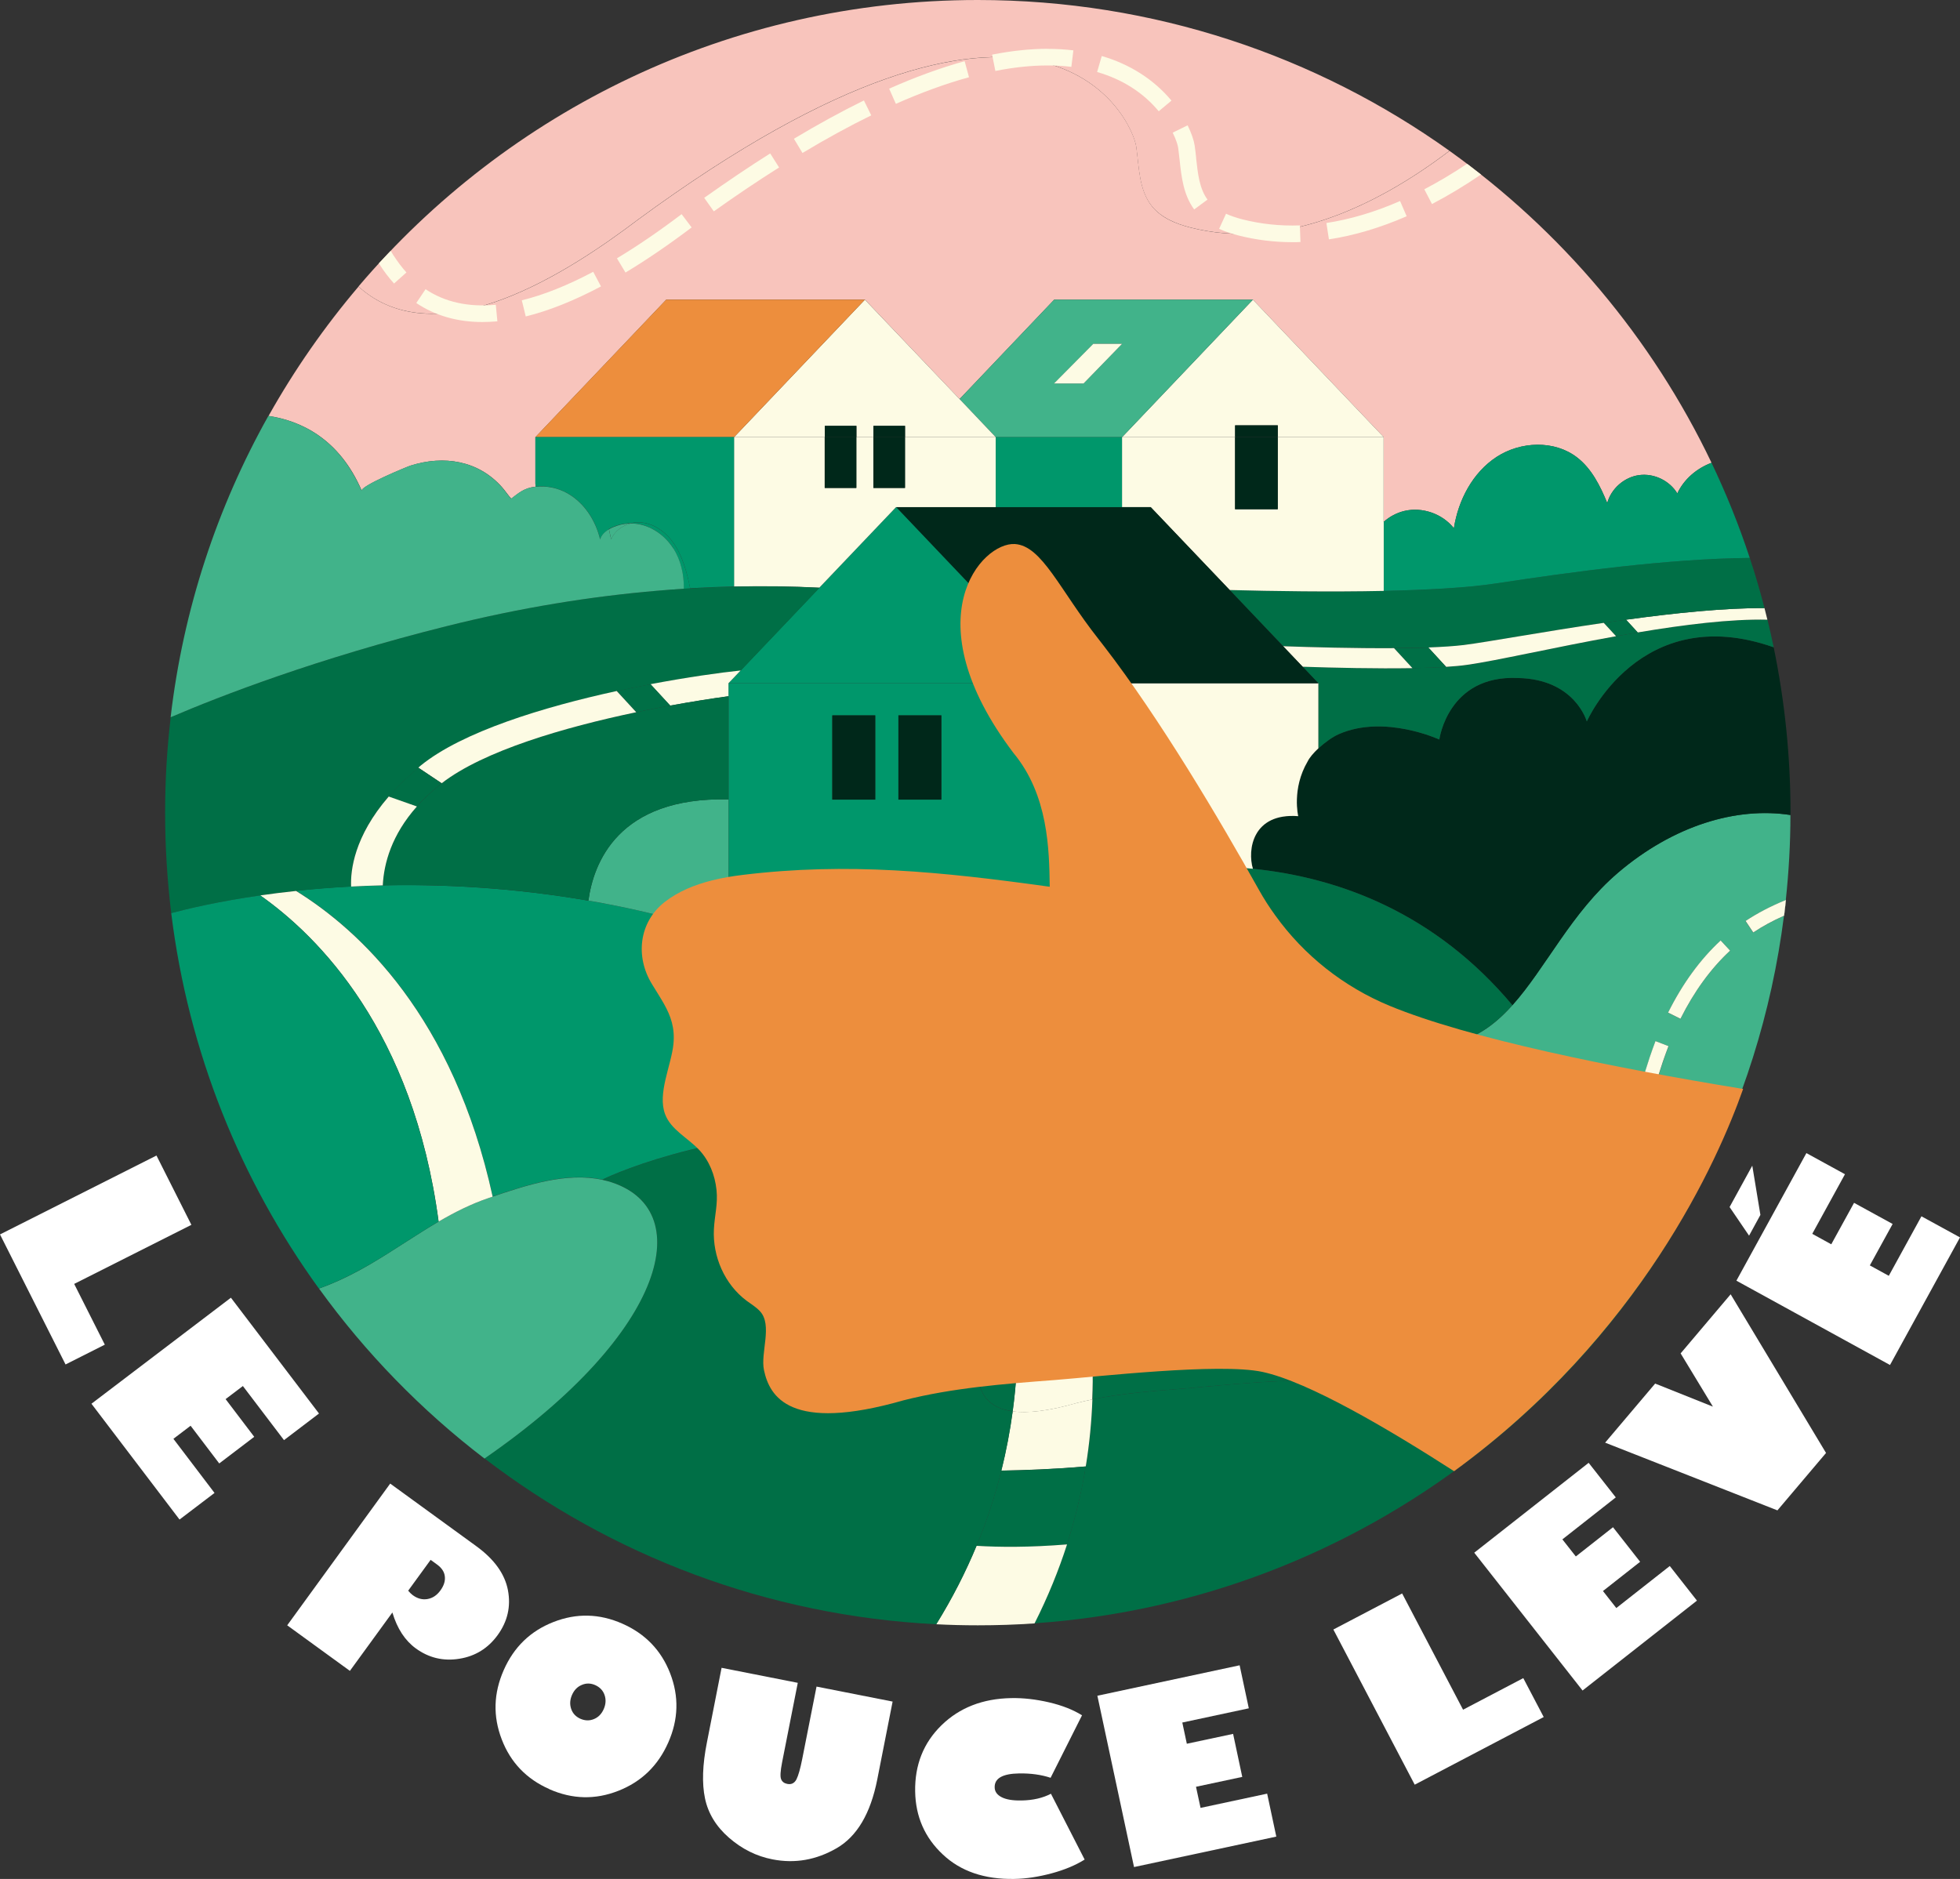
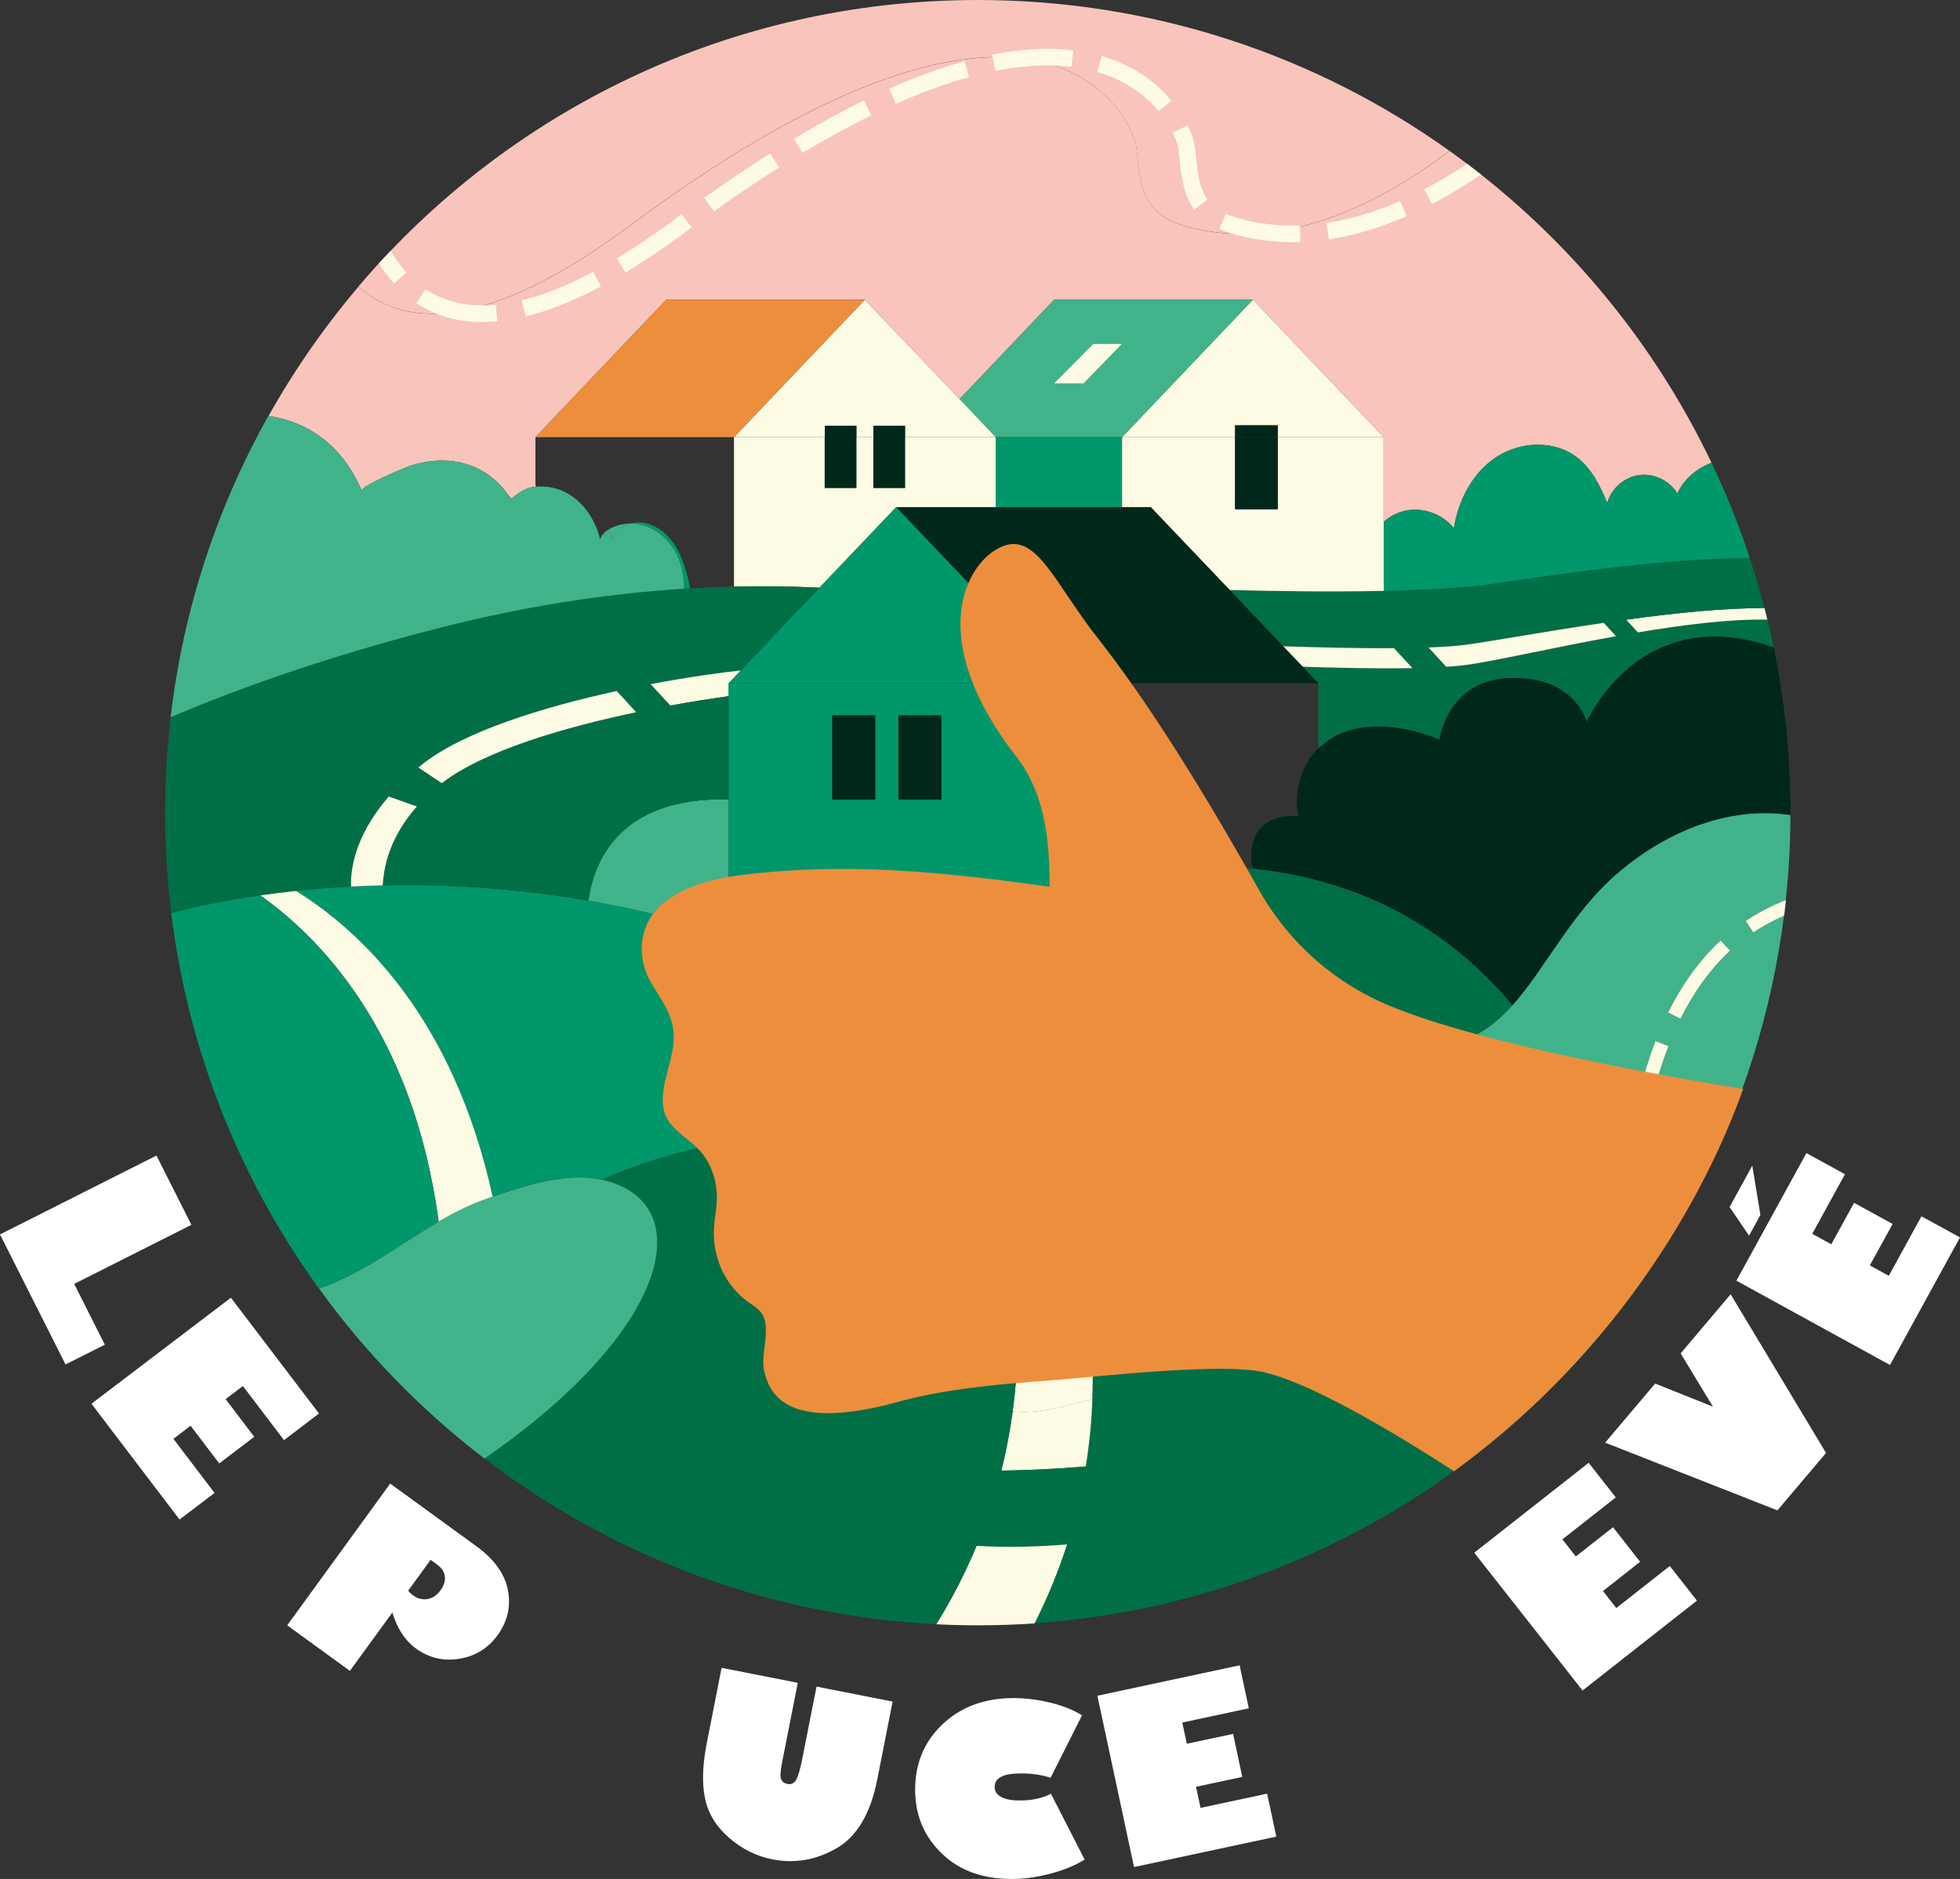
<svg xmlns="http://www.w3.org/2000/svg" width="97" height="93" viewBox="0 0 97 93" fill="none">
  <rect x="0" y="0" width="97" height="93" fill="#333333" stroke="none" />
  <g clip-path="url(#clip0_1_3)">
    <path d="M53.541 62.746C53.916 64.668 54.15 66.875 54.063 69.268C53.804 69.32 53.545 69.381 53.29 69.445C51.839 69.86 50.824 69.955 50.115 69.86C50.469 67.238 50.409 64.811 50.176 62.75H53.541V62.746Z" fill="#FDFBE4" />
    <path d="M78.505 57.873C78.147 57.804 77.814 57.739 77.508 57.675C77.508 57.675 77.508 57.675 77.512 57.675C77.844 57.744 78.177 57.809 78.51 57.873H78.505Z" fill="#FDFBE4" />
    <path d="M79.33 56.439L79.771 56.966C79.378 57.295 78.954 57.593 78.51 57.873C78.177 57.809 77.84 57.744 77.512 57.675C78.177 57.286 78.786 56.897 79.33 56.444V56.439Z" fill="#FDFBE4" />
-     <path d="M79.762 58.107C79.326 58.029 78.903 57.951 78.505 57.873H78.51C78.924 57.951 79.343 58.029 79.762 58.107Z" fill="#006F46" />
    <path d="M80.069 43.2C82.816 40.859 85.93 39.926 88.608 40.34C88.608 41.761 88.526 43.165 88.379 44.548C87.623 44.859 86.975 45.196 86.383 45.589L86.764 46.159C87.221 45.856 87.722 45.584 88.288 45.329C87.679 50.146 86.215 54.699 84.06 58.828C82.682 58.616 81.226 58.374 79.771 58.111C79.771 58.111 79.766 58.111 79.762 58.111C79.343 58.033 78.924 57.956 78.51 57.873C78.954 57.593 79.378 57.299 79.771 56.966L79.33 56.439C78.786 56.897 78.177 57.286 77.512 57.67C76.972 57.558 76.441 57.446 75.922 57.333C75.901 57.329 75.879 57.325 75.853 57.316C73.629 56.819 71.629 56.267 70.234 55.692C68.632 55.031 67.254 53.934 66.252 52.539C67.617 52.094 69.206 51.744 70.83 51.744C72.579 51.744 73.793 50.936 74.847 49.757C76.501 47.913 77.762 45.17 80.069 43.204V43.2ZM85.623 47.053L85.157 46.552C84.142 47.493 83.265 48.694 82.552 50.124L83.166 50.431C83.84 49.079 84.664 47.943 85.623 47.057V47.053ZM82.574 51.779L81.935 51.532C81.835 51.791 81.74 52.059 81.65 52.327C81.589 52.513 81.529 52.694 81.473 52.88C81.239 53.614 81.019 54.305 80.652 54.932C80.557 55.096 80.445 55.256 80.328 55.416L80.872 55.83C81.006 55.653 81.131 55.467 81.239 55.282C81.645 54.59 81.887 53.83 82.125 53.092C82.181 52.91 82.241 52.729 82.302 52.547C82.388 52.288 82.479 52.029 82.578 51.783L82.574 51.779Z" fill="#41B38A" />
    <path d="M84.703 22.907C83.973 23.179 83.338 23.714 83.01 24.423C82.63 23.788 81.853 23.416 81.118 23.516C80.384 23.615 79.736 24.181 79.542 24.898C79.196 24.051 78.769 23.196 78.047 22.639C76.929 21.775 75.257 21.844 74.07 22.613C72.886 23.386 72.169 24.747 71.953 26.146C71.387 25.429 70.39 25.079 69.5 25.291C69.12 25.382 68.77 25.567 68.481 25.827V21.637L62.006 14.833H52.171L47.489 19.753L42.807 14.833H32.973L26.498 21.637V23.943L26.515 24.09H26.477C25.941 24.159 25.682 24.392 25.302 24.682C25.142 24.505 25.008 24.297 24.848 24.116C23.669 22.786 21.963 22.526 20.322 23.045C20.145 23.101 17.808 24.064 17.907 24.297C16.789 21.684 14.849 20.82 13.29 20.587C14.569 18.306 16.063 16.164 17.743 14.185C21.674 17.74 28.23 13.408 31.56 10.885C51.653 -3.883 56.046 5.905 56.236 7.27C56.378 8.285 56.365 9.404 57.009 10.207C57.467 10.782 58.192 11.08 58.905 11.261C63.392 12.41 68.01 10.302 71.737 7.468C77.266 11.417 81.753 16.725 84.708 22.915L84.703 22.907Z" fill="#F8C4BC" />
    <path d="M75.922 57.333C76.117 57.377 76.704 57.511 77.508 57.675C77.814 57.739 78.147 57.804 78.505 57.873C78.903 57.951 79.326 58.029 79.762 58.107C79.762 58.107 79.766 58.107 79.771 58.107C81.222 58.374 82.682 58.616 84.06 58.824C81.326 64.055 77.477 68.612 72.826 72.175C70.571 70.672 67.854 68.888 65.803 68.448C64.304 68.128 60.071 68.616 58.542 68.733C57.043 68.849 55.54 68.962 54.067 69.264C54.154 66.871 53.921 64.668 53.545 62.742H50.18C50.413 64.802 50.474 67.23 50.12 69.852C48.889 69.687 48.56 68.966 48.435 68.387C48.306 67.774 48.746 66.811 48.293 66.327C48.159 66.184 47.986 66.081 47.831 65.964C47.066 65.394 46.643 64.418 46.69 63.471C46.716 62.992 46.833 62.59 46.781 62.102C46.725 61.588 46.531 61.083 46.168 60.703C45.77 60.284 45.191 60.007 44.989 59.467C44.712 58.737 45.2 57.77 45.278 57.027C45.338 56.457 45.187 56.042 44.954 55.623C44.829 55.398 44.682 55.178 44.531 54.928C43.943 53.968 44.077 52.768 44.98 52.064C45.455 51.692 46.034 51.463 46.626 51.312C46.984 51.221 47.347 51.161 47.701 51.118C51.342 50.673 54.616 51.005 58.4 51.532C58.382 50.236 58.352 48.336 57.138 46.871C56.128 45.537 55.605 44.366 55.398 43.373C56.97 43.118 58.849 42.885 60.088 42.885C60.153 42.967 60.218 43.049 60.278 43.131C62.248 45.684 64.33 49.208 65.686 51.632C65.859 51.943 66.053 52.245 66.26 52.53C67.267 53.925 68.645 55.018 70.243 55.683C71.642 56.262 73.638 56.811 75.862 57.307C75.884 57.312 75.905 57.316 75.931 57.325L75.922 57.333Z" fill="#006F46" />
    <path d="M71.733 7.464C68.005 10.302 63.388 12.406 58.901 11.257C58.188 11.075 57.467 10.777 57.004 10.203C56.361 9.404 56.374 8.285 56.231 7.265C56.037 5.901 51.649 -3.888 31.556 10.881C28.226 13.404 21.669 17.736 17.739 14.181C25.112 5.503 36.108 0 48.392 0C57.095 0 65.15 2.765 71.733 7.464Z" fill="#F8C4BC" />
    <path d="M85.157 46.552L85.623 47.053C84.669 47.938 83.844 49.07 83.166 50.426L82.552 50.12C83.265 48.69 84.138 47.489 85.157 46.547V46.552Z" fill="#FDFBE4" />
    <path d="M81.935 51.532L82.574 51.779C82.479 52.029 82.384 52.284 82.297 52.543C82.237 52.724 82.181 52.906 82.12 53.087C81.887 53.826 81.645 54.586 81.235 55.277C81.123 55.463 81.002 55.649 80.868 55.826L80.324 55.411C80.44 55.256 80.553 55.092 80.648 54.927C81.015 54.301 81.235 53.61 81.468 52.876C81.529 52.69 81.585 52.504 81.645 52.323C81.736 52.055 81.831 51.787 81.93 51.528L81.935 51.532Z" fill="#FDFBE4" />
    <path d="M77.512 57.67C77.512 57.67 77.512 57.67 77.508 57.67C76.704 57.506 76.117 57.372 75.922 57.329C76.441 57.446 76.972 57.558 77.512 57.666V57.67Z" fill="#006F46" />
    <path d="M88.383 44.543C88.383 44.543 88.383 44.543 88.388 44.543C88.362 44.785 88.331 45.053 88.297 45.325C88.297 45.325 88.293 45.325 88.288 45.325C88.323 45.066 88.353 44.802 88.379 44.543H88.383Z" fill="#FDFBE4" />
    <path d="M88.383 44.543C88.357 44.807 88.327 45.066 88.293 45.325C87.727 45.576 87.226 45.848 86.768 46.154L86.388 45.584C86.98 45.191 87.627 44.854 88.383 44.543Z" fill="#FDFBE4" />
    <path d="M65.245 37.044C65.556 36.755 65.936 36.479 66.252 36.34C68.511 35.343 71.232 36.604 71.232 36.604C71.232 36.604 71.651 33.399 75.119 33.559C77.952 33.611 78.531 35.71 78.531 35.71C78.531 35.71 81.157 29.714 87.779 32.038C88.323 34.682 88.612 37.42 88.612 40.224V40.34C85.934 39.926 82.816 40.863 80.073 43.2C77.767 45.165 76.501 47.913 74.851 49.753C71.033 45.196 66.295 43.442 62.01 43.001C61.73 42.068 61.989 40.219 64.252 40.397C64.252 40.397 63.924 39.044 64.719 37.688C64.809 37.502 65.008 37.265 65.25 37.04L65.245 37.044Z" fill="#00281A" />
    <path d="M79.978 31.49C80.337 31.425 80.695 31.364 81.054 31.304C83.343 30.919 85.653 30.63 87.472 30.673C87.584 31.127 87.683 31.58 87.779 32.038C81.157 29.71 78.531 35.71 78.531 35.71C78.531 35.71 77.952 33.611 75.119 33.559C71.655 33.399 71.232 36.604 71.232 36.604C71.232 36.604 68.506 35.343 66.252 36.34C65.941 36.479 65.561 36.755 65.245 37.044V33.822L64.468 33.001C66.023 33.053 68.118 33.101 69.901 33.071C70.502 33.058 71.072 33.04 71.569 33.01C71.966 32.984 72.32 32.954 72.614 32.911C74.035 32.708 76.912 32.047 79.978 31.494V31.49Z" fill="#006F46" />
    <path d="M87.325 30.103C87.373 30.293 87.424 30.483 87.468 30.673C85.653 30.63 83.338 30.919 81.049 31.304L80.471 30.673C82.872 30.345 85.356 30.086 87.325 30.099V30.103Z" fill="#FDFBE4" />
    <path d="M79.369 30.829C76.38 31.269 73.668 31.77 72.441 31.926C71.979 31.986 71.374 32.025 70.688 32.047C70.161 32.064 69.586 32.077 68.99 32.077C67.051 32.09 64.896 32.029 63.501 31.982L60.857 29.204C62.995 29.261 65.837 29.299 68.481 29.248C70.606 29.204 72.605 29.096 74.013 28.881C77.823 28.302 82.552 27.654 86.595 27.615C86.867 28.431 87.109 29.261 87.325 30.099C85.356 30.086 82.872 30.341 80.471 30.673C80.099 30.725 79.732 30.777 79.365 30.829H79.369Z" fill="#006F46" />
    <path d="M84.703 22.907C85.429 24.427 86.064 25.999 86.595 27.615C82.552 27.654 77.827 28.302 74.013 28.881C72.605 29.096 70.606 29.2 68.481 29.248V25.827C68.774 25.572 69.124 25.382 69.5 25.291C70.39 25.079 71.387 25.429 71.953 26.146C72.169 24.751 72.882 23.386 74.07 22.613C75.253 21.84 76.924 21.775 78.047 22.639C78.773 23.196 79.196 24.051 79.542 24.898C79.741 24.185 80.388 23.619 81.118 23.516C81.853 23.416 82.626 23.788 83.01 24.423C83.343 23.719 83.973 23.179 84.703 22.907Z" fill="#00976B" />
    <path d="M80.475 30.673L81.054 31.304C80.695 31.364 80.337 31.425 79.978 31.49L79.369 30.829C79.732 30.777 80.103 30.721 80.475 30.673Z" fill="#006F46" />
    <path d="M79.369 30.829L79.978 31.49C76.916 32.042 74.035 32.708 72.614 32.906C72.32 32.95 71.966 32.98 71.569 33.006L70.688 32.047C71.374 32.021 71.979 31.982 72.441 31.926C73.668 31.77 76.38 31.265 79.369 30.829Z" fill="#FDFBE4" />
    <path d="M74.847 49.753C73.789 50.932 72.575 51.74 70.83 51.74C69.206 51.74 67.617 52.09 66.252 52.534C66.044 52.245 65.85 51.947 65.677 51.636C64.321 49.213 62.244 45.688 60.27 43.135C60.205 43.053 60.14 42.971 60.08 42.889C60.175 42.889 60.274 42.889 60.369 42.893C60.905 42.91 61.453 42.945 62.006 43.001C66.286 43.437 71.025 45.196 74.847 49.753Z" fill="#006F46" />
    <path d="M70.688 32.051L71.569 33.01C71.068 33.04 70.502 33.062 69.901 33.071L68.99 32.081C69.586 32.081 70.161 32.068 70.688 32.051Z" fill="#006F46" />
    <path d="M68.99 32.081L69.901 33.071C68.118 33.101 66.023 33.053 64.468 33.001L63.501 31.986C64.896 32.034 67.051 32.094 68.99 32.081Z" fill="#FDFBE4" />
    <path d="M53.735 72.582C53.921 71.445 54.024 70.335 54.063 69.264C55.532 68.966 57.039 68.849 58.538 68.733C60.067 68.616 64.299 68.128 65.798 68.448C67.854 68.884 70.567 70.668 72.821 72.175C66.744 76.832 59.298 79.791 51.195 80.348C51.86 79.031 52.387 77.726 52.802 76.443C53.225 75.126 53.528 73.834 53.735 72.577V72.582Z" fill="#006F46" />
    <path d="M68.481 25.827V29.248C65.837 29.304 62.995 29.261 60.857 29.204L56.948 25.101H55.527V21.637H61.121V25.205H63.233V21.637H68.476V25.827H68.481Z" fill="#FDFBE4" />
    <path d="M62.006 14.833L68.481 21.637H63.237V21.053H61.125V21.637H55.532L62.006 14.833Z" fill="#FDFBE4" />
-     <path d="M65.245 33.818V37.04C65.004 37.265 64.805 37.502 64.714 37.688C63.919 39.04 64.248 40.397 64.248 40.397C61.984 40.224 61.725 42.068 62.006 43.001C61.449 42.945 60.905 42.91 60.369 42.893C60.27 42.893 60.175 42.889 60.08 42.889C58.736 41.183 58.127 39.654 57.177 39.593C56.348 39.541 54.867 40.893 55.385 43.381C54.089 43.589 53.001 43.809 52.642 43.921V33.818H65.245Z" fill="#FDFBE4" />
    <path d="M64.468 33.001L65.245 33.818H52.642L49.277 30.284L44.349 25.101H45.697H49.277H55.532H56.948L60.857 29.204L63.501 31.986L64.468 33.001Z" fill="#00281A" />
    <path d="M63.237 21.637H61.125V25.205H63.237V21.637Z" fill="#00281A" />
    <path d="M63.237 21.053H61.125V21.632H63.237V21.053Z" fill="#00281A" />
    <path d="M62.006 14.833L55.532 21.637H49.282L47.489 19.753L52.171 14.833H62.006ZM53.627 18.98L55.532 17.019H54.111L52.167 18.98H53.631H53.627Z" fill="#41B38A" />
    <path d="M57.177 39.593C58.123 39.654 58.732 41.187 60.08 42.889C58.84 42.889 56.961 43.126 55.389 43.377C54.871 40.889 56.352 39.537 57.181 39.589L57.177 39.593Z" fill="#FDFBE4" />
    <path d="M36.052 44.949C37.024 44.349 38.462 43.882 40.514 44.111C45.239 44.638 47.865 45.476 52.379 44.008C52.465 43.982 52.551 43.952 52.642 43.925C53.001 43.813 54.089 43.593 55.385 43.386C55.592 44.379 56.115 45.55 57.125 46.884C58.339 48.349 58.369 50.249 58.387 51.545C54.607 51.018 51.333 50.686 47.688 51.131C47.338 51.174 46.971 51.234 46.612 51.325C43.84 49.589 39.823 47.468 34.864 45.951C35.136 45.64 35.525 45.278 36.044 44.958L36.052 44.949Z" fill="#006F46" />
    <path d="M55.527 21.637H49.278V25.101H55.527V21.637Z" fill="#00976B" />
    <path d="M55.532 17.019L53.627 18.98H52.163L54.106 17.019H55.532Z" fill="#FDFBE4" />
    <path d="M54.063 69.264C54.024 70.335 53.921 71.441 53.735 72.582C52.132 72.72 50.664 72.772 49.554 72.789C49.804 71.791 49.986 70.81 50.115 69.856C50.828 69.951 51.843 69.856 53.29 69.441C53.545 69.376 53.804 69.32 54.063 69.264Z" fill="#FDFBE4" />
    <path d="M53.735 72.582C53.532 73.838 53.225 75.13 52.802 76.448C50.932 76.594 49.446 76.586 48.327 76.517C48.85 75.255 49.252 74.011 49.554 72.793C50.664 72.776 52.132 72.724 53.735 72.586V72.582Z" fill="#006F46" />
    <path d="M36.052 34.461V33.818H52.646V43.921C52.556 43.947 52.469 43.977 52.383 44.003C47.869 45.472 45.243 44.634 40.518 44.107C38.462 43.878 37.024 44.344 36.056 44.945V34.461H36.052ZM46.587 39.58V35.412H44.462V39.58H46.587ZM43.313 39.58V35.412H41.188V39.58H43.313Z" fill="#00976B" />
    <path d="M36.653 33.187L40.553 29.088L44.349 25.101L49.278 30.284L52.642 33.818H36.052L36.653 33.187Z" fill="#00976B" />
    <path d="M52.806 76.448C52.392 77.73 51.865 79.035 51.2 80.352C50.271 80.417 49.334 80.447 48.392 80.447C47.701 80.447 47.014 80.43 46.332 80.395C47.135 79.1 47.796 77.799 48.327 76.512C49.446 76.581 50.932 76.594 52.802 76.443L52.806 76.448Z" fill="#FDFBE4" />
    <path d="M49.558 72.789C49.256 74.007 48.85 75.255 48.331 76.512C47.796 77.799 47.139 79.1 46.336 80.395C37.948 79.972 30.238 76.979 23.98 72.188C33.089 65.908 34.558 59.739 30.092 58.461C30.001 58.435 29.906 58.409 29.811 58.392C30.584 58.016 35.624 55.744 44.954 55.627C45.187 56.046 45.338 56.461 45.278 57.031C45.2 57.774 44.712 58.742 44.989 59.472C45.191 60.012 45.775 60.288 46.168 60.707C46.526 61.087 46.725 61.593 46.781 62.106C46.833 62.595 46.712 62.996 46.69 63.476C46.643 64.422 47.066 65.398 47.831 65.968C47.986 66.085 48.159 66.189 48.293 66.331C48.746 66.815 48.306 67.778 48.435 68.391C48.556 68.97 48.889 69.692 50.12 69.856C49.99 70.81 49.809 71.791 49.558 72.789Z" fill="#006F46" />
    <path d="M49.277 21.637V25.101H44.345L40.548 29.088C39.205 29.019 37.793 28.997 36.324 29.032V21.637H40.812V24.151H42.375V21.637H43.222V24.151H44.785V21.637H49.273H49.277Z" fill="#FDFBE4" />
    <path d="M47.489 19.753L49.278 21.637H45.697H44.79V21.079H43.226V21.637H42.384V21.079H40.821V21.637H36.329L42.803 14.833L47.489 19.753Z" fill="#FDFBE4" />
    <path d="M46.587 35.407H44.462V39.576H46.587V35.407Z" fill="#00281A" />
    <path d="M17.376 43.882C17.881 43.856 18.404 43.835 18.944 43.822C21.92 43.757 25.371 43.934 29.12 44.578C29.418 44.63 29.716 44.681 30.014 44.738C31.716 45.062 33.34 45.472 34.873 45.938C39.831 47.455 43.848 49.575 46.621 51.312C46.029 51.459 45.451 51.692 44.976 52.064C44.073 52.768 43.939 53.968 44.526 54.928C44.678 55.178 44.829 55.403 44.95 55.623C35.62 55.739 30.58 58.012 29.807 58.387C28.036 57.999 26.058 58.655 24.382 59.221C22.434 50.31 17.786 46.029 14.651 44.09C15.497 43.999 16.409 43.925 17.38 43.874L17.376 43.882Z" fill="#00976B" />
    <path d="M44.79 21.637H43.226V24.151H44.79V21.637Z" fill="#00281A" />
    <path d="M44.79 21.079H43.226V21.637H44.79V21.079Z" fill="#00281A" />
    <path d="M43.317 35.407H41.192V39.576H43.317V35.407Z" fill="#00281A" />
    <path d="M42.803 14.833L36.329 21.637H26.494L32.968 14.833H42.803Z" fill="#ED8E3D" />
    <path d="M42.384 21.637H40.821V24.151H42.384V21.637Z" fill="#00281A" />
    <path d="M42.384 21.079H40.821V21.637H42.384V21.079Z" fill="#00281A" />
    <path d="M19.238 39.425C17.523 41.407 17.341 43.092 17.376 43.882C16.404 43.934 15.493 44.008 14.646 44.098C14.016 44.167 13.424 44.241 12.876 44.319C10.781 44.621 9.265 44.984 8.474 45.196C8.276 43.567 8.172 41.908 8.172 40.228C8.172 38.548 8.267 37.053 8.448 35.502C10.897 34.453 15.67 32.6 22.14 30.984C25.803 30.068 29.284 29.515 32.536 29.239C32.977 29.2 33.413 29.17 33.849 29.14C33.953 29.131 34.061 29.127 34.165 29.122C34.903 29.079 35.624 29.049 36.337 29.036C37.806 29.002 39.214 29.027 40.561 29.092L36.661 33.191C35.659 33.295 34.048 33.52 32.204 33.87C31.664 33.973 31.102 34.086 30.532 34.211C26.921 34.997 22.887 36.224 20.827 37.904C20.788 37.934 20.749 37.969 20.71 38.003C20.127 38.492 19.644 38.967 19.246 39.429L19.238 39.425Z" fill="#006F46" />
    <path d="M36.653 33.187L36.052 33.818V34.461C35.223 34.574 34.234 34.729 33.167 34.924L32.191 33.865C34.035 33.515 35.646 33.291 36.648 33.187H36.653Z" fill="#FDFBE4" />
-     <path d="M30.139 26.194C29.941 26.315 29.768 26.479 29.703 26.695C29.483 25.762 28.921 24.885 28.088 24.414C27.613 24.146 27.051 24.03 26.511 24.086L26.494 23.939V21.632H36.329V29.027C35.62 29.045 34.895 29.071 34.156 29.114C34.104 28.855 34.044 28.595 33.975 28.341C33.815 27.766 33.59 27.192 33.219 26.725C32.847 26.259 32.303 25.9 31.707 25.857C31.543 25.844 31.379 25.857 31.219 25.9C31.189 25.9 31.163 25.9 31.133 25.9C30.852 25.913 30.575 25.978 30.321 26.09C30.256 26.116 30.195 26.151 30.135 26.185L30.139 26.194Z" fill="#00976B" />
    <path d="M36.052 39.567V44.945C35.529 45.265 35.145 45.627 34.873 45.938C33.34 45.472 31.72 45.062 30.014 44.738C29.716 44.681 29.418 44.625 29.12 44.578C29.37 42.733 30.584 39.438 36.052 39.567Z" fill="#41B38A" />
    <path d="M21.859 38.768C23.933 37.161 27.924 35.999 31.487 35.252C32.061 35.131 32.623 35.023 33.167 34.924C34.234 34.729 35.223 34.574 36.052 34.461V39.567C30.584 39.438 29.37 42.729 29.12 44.578C25.366 43.93 21.92 43.753 18.944 43.822C19 42.725 19.384 41.321 20.633 39.917C20.952 39.559 21.324 39.2 21.764 38.846C21.795 38.82 21.829 38.794 21.864 38.768H21.859Z" fill="#006F46" />
    <path d="M33.975 28.349C34.048 28.604 34.108 28.863 34.156 29.122C34.052 29.127 33.944 29.135 33.841 29.14C33.849 28.44 33.694 27.736 33.322 27.144C32.869 26.427 32.066 25.904 31.219 25.904C31.379 25.866 31.543 25.848 31.707 25.861C32.303 25.904 32.847 26.263 33.219 26.729C33.59 27.196 33.81 27.77 33.975 28.345V28.349Z" fill="#00976B" />
    <path d="M33.327 27.144C33.698 27.736 33.854 28.436 33.845 29.14C33.413 29.166 32.977 29.2 32.532 29.239C29.284 29.515 25.803 30.068 22.136 30.984C15.666 32.6 10.893 34.453 8.444 35.502C9.07 30.137 10.755 25.092 13.281 20.587C14.845 20.82 16.78 21.684 17.899 24.297C17.799 24.064 20.136 23.101 20.313 23.045C21.954 22.526 23.66 22.786 24.84 24.116C24.999 24.297 25.133 24.505 25.293 24.682C25.673 24.392 25.932 24.159 26.468 24.095H26.507C27.047 24.034 27.613 24.151 28.083 24.418C28.917 24.889 29.478 25.766 29.699 26.699C29.763 26.479 29.936 26.315 30.135 26.198C30.174 26.362 30.208 26.531 30.243 26.695C30.411 26.293 30.791 26.012 31.219 25.909C32.066 25.909 32.869 26.427 33.322 27.148L33.327 27.144Z" fill="#41B38A" />
    <path d="M32.195 33.865L33.171 34.924C32.627 35.023 32.066 35.131 31.491 35.252L30.528 34.206C31.098 34.081 31.66 33.969 32.199 33.865H32.195Z" fill="#006F46" />
    <path d="M30.524 34.206L31.487 35.252C27.923 35.999 23.933 37.161 21.859 38.768L20.702 37.995C20.741 37.965 20.779 37.93 20.818 37.895C22.879 36.215 26.913 34.988 30.524 34.202V34.206Z" fill="#FDFBE4" />
    <path d="M31.137 25.909C31.167 25.909 31.193 25.909 31.223 25.909C30.796 26.012 30.416 26.293 30.247 26.695C30.213 26.531 30.178 26.362 30.139 26.198C30.2 26.163 30.26 26.129 30.325 26.103C30.58 25.991 30.856 25.922 31.137 25.913V25.909Z" fill="#41B38A" />
    <path d="M24.382 59.23C26.053 58.664 28.031 58.007 29.807 58.396C29.902 58.418 29.992 58.439 30.087 58.465C34.558 59.744 33.085 65.912 23.976 72.193C20.853 69.804 18.089 66.966 15.787 63.778C16.685 63.463 17.558 63.022 18.374 62.543C19.492 61.886 20.577 61.126 21.708 60.465C22.499 60.003 23.311 59.593 24.179 59.299C24.248 59.277 24.313 59.251 24.382 59.23Z" fill="#41B38A" />
    <path d="M24.382 59.23C24.313 59.251 24.244 59.277 24.179 59.299C23.311 59.593 22.499 60.003 21.708 60.465C20.451 51.018 15.752 46.34 12.88 44.319C13.433 44.241 14.024 44.163 14.651 44.098C17.786 46.038 22.434 50.319 24.382 59.23Z" fill="#FDFBE4" />
    <path d="M20.702 37.999L21.859 38.772C21.825 38.798 21.794 38.824 21.76 38.85C21.319 39.204 20.948 39.563 20.628 39.921L19.233 39.429C19.635 38.967 20.114 38.492 20.698 38.003L20.702 37.999Z" fill="#006F46" />
    <path d="M21.704 60.465C20.572 61.126 19.492 61.886 18.369 62.543C17.549 63.022 16.681 63.459 15.782 63.778C11.908 58.426 9.321 52.081 8.474 45.196C9.265 44.984 10.785 44.621 12.876 44.319C15.748 46.34 20.447 51.018 21.704 60.465Z" fill="#00976B" />
    <path d="M19.238 39.425L20.633 39.917C19.384 41.321 19 42.725 18.944 43.822C18.404 43.835 17.881 43.852 17.376 43.882C17.341 43.092 17.523 41.407 19.238 39.425Z" fill="#FDFBE4" />
    <path d="M51.852 2.415C50.992 2.415 50.064 2.514 49.1 2.704L49.26 3.512C50.172 3.33 51.044 3.24 51.852 3.24C52.253 3.24 52.651 3.261 53.022 3.309L53.121 2.492C52.715 2.445 52.288 2.419 51.852 2.419V2.415ZM47.74 3.028C46.565 3.352 45.308 3.81 44.004 4.389L44.336 5.14C45.602 4.579 46.82 4.134 47.956 3.823L47.74 3.028ZM54.525 2.773L54.296 3.564C55.549 3.926 56.572 4.579 57.346 5.507L57.976 4.98C57.108 3.939 55.916 3.175 54.525 2.773ZM42.755 4.972C41.65 5.516 40.484 6.151 39.291 6.868L39.715 7.572C40.885 6.868 42.03 6.242 43.118 5.71L42.755 4.972ZM72.605 8.108C71.897 8.583 71.189 9.002 70.489 9.369L70.869 10.099C71.672 9.68 72.484 9.192 73.292 8.639L72.605 8.108ZM59.199 7.823C59.177 7.62 59.155 7.412 59.125 7.209C59.086 6.946 58.961 6.579 58.775 6.203L58.037 6.566C58.209 6.916 58.292 7.192 58.309 7.322C58.335 7.512 58.356 7.706 58.378 7.909C58.469 8.76 58.568 9.641 59.099 10.367L59.76 9.879C59.358 9.335 59.281 8.596 59.194 7.818L59.199 7.823ZM38.117 7.594C37.063 8.259 35.966 9.002 34.851 9.792L35.327 10.462C36.428 9.676 37.516 8.946 38.557 8.289L38.117 7.594ZM69.284 9.952C68.044 10.496 66.818 10.859 65.643 11.037L65.768 11.848C67.012 11.659 68.308 11.274 69.616 10.704L69.288 9.948L69.284 9.952ZM64.33 11.157C63.354 11.192 62.399 11.088 61.492 10.859C61.177 10.777 60.913 10.687 60.676 10.579L60.334 11.326C60.615 11.456 60.926 11.563 61.289 11.654C62.153 11.874 63.051 11.987 63.963 11.987C64.092 11.987 64.226 11.987 64.36 11.978L64.33 11.157ZM33.733 10.6C32.597 11.46 31.552 12.172 30.532 12.786L30.956 13.49C31.996 12.864 33.068 12.134 34.23 11.257L33.733 10.6ZM19.475 12.648C19.428 12.574 19.38 12.492 19.337 12.414L18.75 13.036C18.75 13.036 18.771 13.071 18.784 13.088C19.004 13.434 19.246 13.749 19.501 14.034L20.114 13.486C19.89 13.235 19.678 12.954 19.48 12.648H19.475ZM29.362 13.451C28.092 14.125 26.904 14.6 25.824 14.864L26.019 15.663C27.163 15.382 28.416 14.881 29.742 14.177L29.357 13.451H29.362ZM24.537 15.084C23.185 15.213 22.015 14.954 21.06 14.315L20.602 14.998C21.535 15.624 22.637 15.939 23.872 15.939C24.114 15.939 24.364 15.926 24.615 15.905L24.537 15.084Z" fill="#FDFBE4" />
    <path d="M86.267 53.899C85.019 57.437 81.196 66.085 71.962 72.819C68.8 70.784 64.779 68.396 62.472 67.903C60.343 67.45 54.331 68.141 52.163 68.309C49.662 68.499 47.144 68.694 44.712 69.312C39.093 70.923 38.087 69.121 37.81 67.821C37.624 66.949 38.251 65.584 37.607 64.897C37.417 64.694 37.175 64.547 36.95 64.383C35.862 63.571 35.262 62.189 35.331 60.841C35.365 60.163 35.534 59.593 35.46 58.897C35.383 58.163 35.102 57.446 34.592 56.906C34.031 56.314 33.206 55.917 32.916 55.152C32.528 54.12 33.219 52.742 33.327 51.688C33.409 50.88 33.197 50.293 32.865 49.697C32.688 49.381 32.48 49.062 32.264 48.707C31.431 47.347 31.621 45.64 32.899 44.643C33.577 44.116 34.394 43.787 35.24 43.576C35.75 43.446 36.264 43.364 36.765 43.303C41.935 42.673 46.582 43.144 51.951 43.891C51.925 42.051 51.882 39.351 50.159 37.273C45.127 30.626 48.582 26.824 50.228 26.928C51.571 27.015 52.439 29.187 54.348 31.61C54.439 31.727 54.53 31.844 54.62 31.96C57.419 35.584 60.373 40.591 62.295 44.029C62.542 44.474 62.814 44.897 63.112 45.308C64.537 47.291 66.494 48.841 68.77 49.783C72.662 51.394 79.831 52.85 86.267 53.899Z" fill="#ED8E3D" />
    <path d="M0 61.1L7.744 57.195L9.472 60.625L3.671 63.549L5.187 66.556L3.244 67.536L0 61.1Z" fill="white" />
    <path d="M10.617 73.895L8.885 75.212L4.526 69.48L11.428 64.232L15.787 69.964L14.055 71.281L12.02 68.603L11.165 69.251L12.582 71.117L10.85 72.435L9.433 70.569L8.582 71.216L10.617 73.895Z" fill="white" />
    <path d="M19.311 73.432L23.565 76.525C24.464 77.177 24.986 77.907 25.138 78.711C25.289 79.514 25.12 80.253 24.632 80.927C24.157 81.583 23.522 81.977 22.732 82.102C21.941 82.231 21.224 82.059 20.581 81.592C20.045 81.203 19.657 80.612 19.419 79.812L17.316 82.702L14.214 80.447L19.311 73.432ZM21.311 77.208L20.201 78.733C20.274 78.823 20.352 78.897 20.43 78.957C20.663 79.126 20.905 79.19 21.155 79.147C21.406 79.104 21.617 78.966 21.794 78.724C21.967 78.486 22.041 78.257 22.015 78.033C21.993 77.808 21.868 77.614 21.639 77.445L21.306 77.203L21.311 77.208Z" fill="white" />
-     <path d="M27.189 88.555C26.053 88.054 25.267 87.233 24.831 86.093C24.39 84.948 24.425 83.808 24.93 82.663C25.431 81.523 26.252 80.728 27.392 80.283C28.528 79.838 29.664 79.864 30.8 80.365C31.936 80.866 32.726 81.687 33.167 82.827C33.608 83.968 33.577 85.108 33.072 86.249C32.567 87.393 31.746 88.188 30.606 88.637C29.465 89.087 28.329 89.061 27.189 88.559V88.555ZM29.457 83.406C29.232 83.307 29.008 83.303 28.792 83.398C28.571 83.488 28.412 83.657 28.308 83.894C28.204 84.132 28.191 84.365 28.269 84.59C28.347 84.814 28.502 84.974 28.727 85.074C28.956 85.173 29.18 85.177 29.396 85.087C29.617 84.996 29.776 84.827 29.88 84.59C29.984 84.352 29.997 84.119 29.919 83.894C29.841 83.67 29.686 83.51 29.457 83.406Z" fill="white" />
    <path d="M44.176 84.218L43.416 88.076C43.084 89.76 42.414 90.896 41.404 91.48C40.393 92.063 39.339 92.248 38.233 92.032C37.434 91.877 36.717 91.518 36.078 90.961C35.439 90.404 35.046 89.756 34.89 89.013C34.735 88.274 34.765 87.35 34.985 86.244L35.711 82.551L39.482 83.294L38.704 87.238C38.622 87.661 38.605 87.938 38.657 88.063C38.708 88.188 38.808 88.266 38.959 88.296C39.166 88.339 39.317 88.261 39.417 88.071C39.512 87.881 39.607 87.544 39.702 87.065L40.41 83.48L44.181 84.223L44.176 84.218Z" fill="white" />
    <path d="M53.549 84.901L51.994 87.994C51.523 87.838 51.001 87.769 50.435 87.778C49.619 87.791 49.217 88.019 49.226 88.464C49.226 88.676 49.346 88.84 49.575 88.957C49.804 89.073 50.128 89.125 50.552 89.117C51.122 89.108 51.605 88.996 52.011 88.784L53.679 92.041C53.23 92.322 52.685 92.551 52.042 92.724C51.398 92.896 50.785 92.991 50.197 93C48.725 93.026 47.541 92.624 46.656 91.786C45.766 90.953 45.312 89.912 45.291 88.672C45.269 87.359 45.701 86.266 46.595 85.393C47.489 84.521 48.638 84.076 50.038 84.05C50.642 84.037 51.273 84.11 51.921 84.261C52.569 84.413 53.113 84.629 53.549 84.901Z" fill="white" />
    <path d="M62.71 88.775L63.164 90.905L56.123 92.412L54.309 83.933L61.349 82.426L61.803 84.555L58.512 85.259L58.736 86.309L61.026 85.821L61.479 87.95L59.19 88.439L59.415 89.484L62.706 88.78L62.71 88.775Z" fill="white" />
-     <path d="M70.014 88.335L65.988 80.655L69.392 78.871L72.407 84.624L75.387 83.061L76.398 84.987L70.014 88.335Z" fill="white" />
    <path d="M82.639 77.514L83.982 79.225L78.32 83.674L72.96 76.853L78.622 72.404L79.965 74.115L77.322 76.193L77.987 77.039L79.827 75.592L81.17 77.303L79.33 78.75L79.991 79.592L82.634 77.514H82.639Z" fill="white" />
    <path d="M85.653 64.068L90.37 71.916L87.964 74.758L79.438 71.406L81.913 68.482L84.772 69.623L83.174 66.988L85.649 64.063L85.653 64.068Z" fill="white" />
    <path d="M86.561 61.161L85.597 59.744L86.72 57.696L87.122 60.133L86.561 61.161ZM95.091 60.202L97 61.247L93.536 67.562L85.934 63.389L89.398 57.074L91.307 58.12L89.688 61.07L90.629 61.588L91.757 59.536L93.666 60.582L92.538 62.633L93.476 63.148L95.095 60.197L95.091 60.202Z" fill="white" />
  </g>
  <defs>
    <clipPath id="clip0_1_3">
      <rect width="97" height="93" fill="white" />
    </clipPath>
  </defs>
</svg>